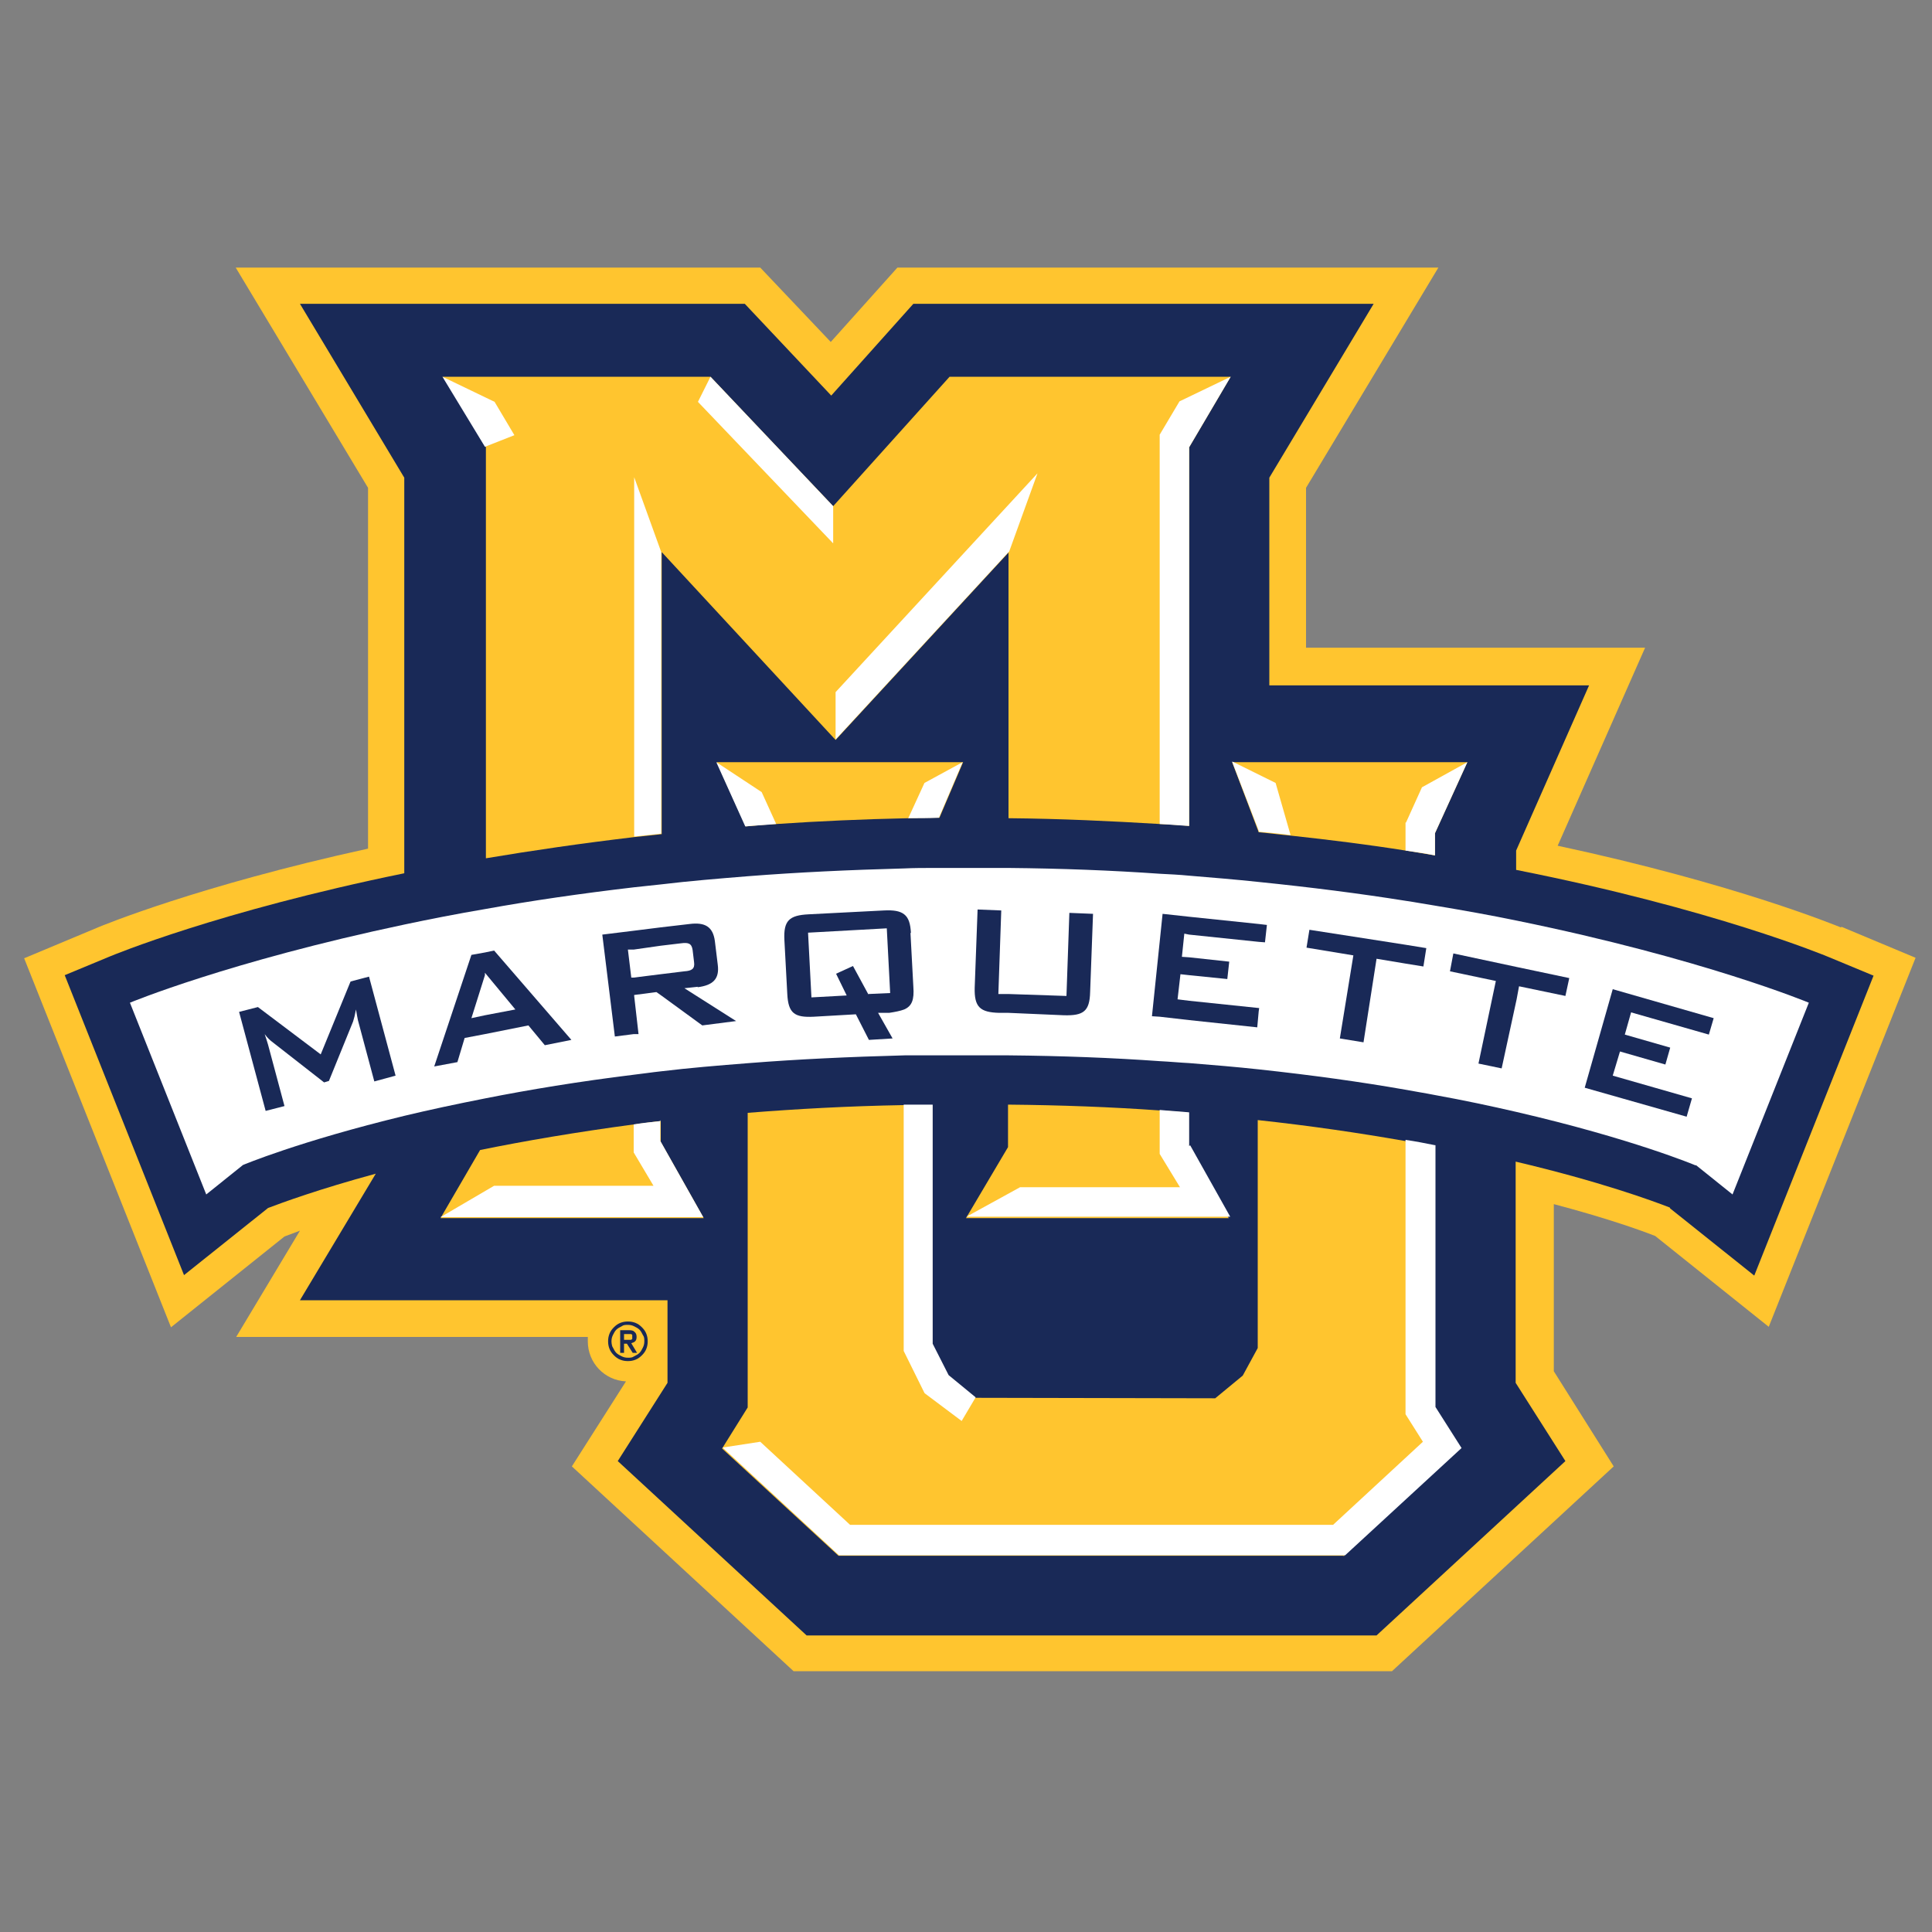
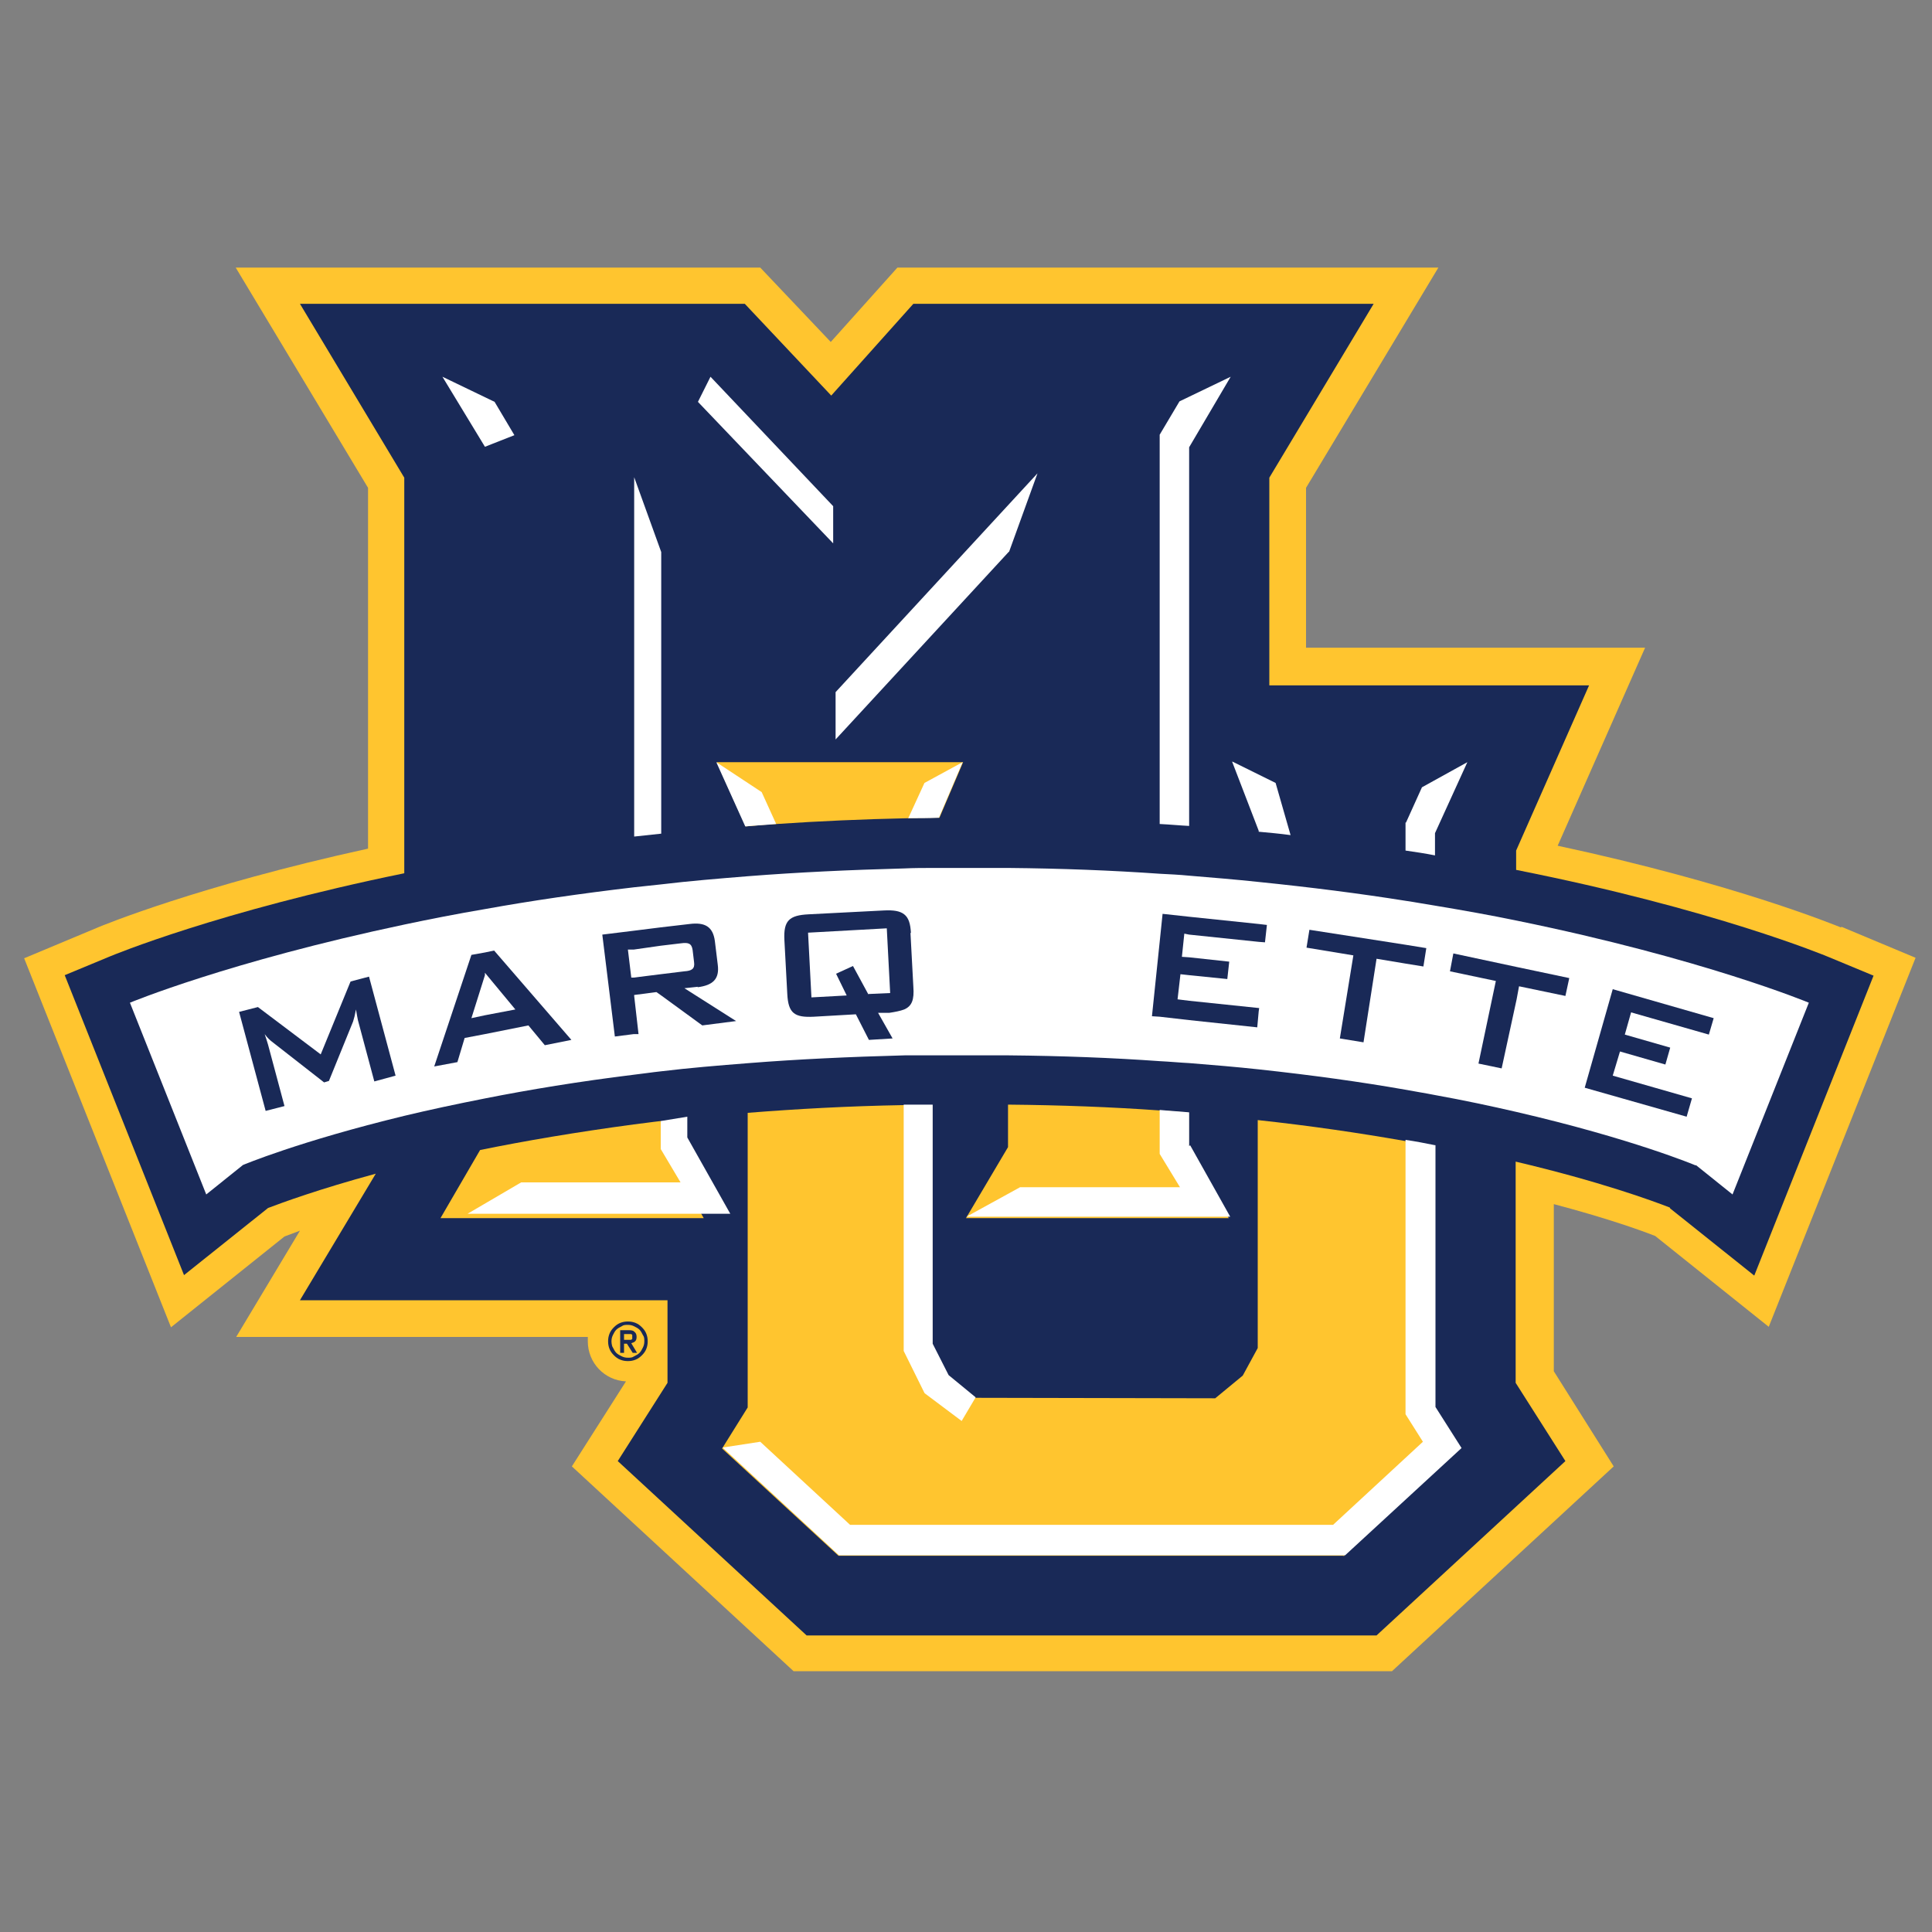
<svg xmlns="http://www.w3.org/2000/svg" viewBox="0 0 40 40" height="40" width="40" id="Layer_1">
  <rect x="0" y="0" width="40" height="40" fill="#808080" stroke="none" />
  <path fill="#ffc52f" d="M38.11,19.2c-.08-.03-2.17-.9-5.86-1.69l1.81-4.1h-7.02v-3.31l2.74-4.56h-11.2l-1.38,1.54-1.46-1.54H4.88l2.74,4.56v7.47c-3.52.77-5.52,1.6-5.59,1.63l-1.53.64,3.04,7.64,2.35-1.88c.08-.03.19-.07.32-.12l-1.32,2.2h7.28s0,.06,0,.09c0,.45.35.81.79.83l-1.12,1.76,4.59,4.24h12.39l4.59-4.24-1.24-1.97v-3.46c1.06.28,1.77.53,2.1.66l2.35,1.88,3.04-7.64-1.53-.64Z" />
  <path fill="#192957" d="M34.58,25.02l1.74,1.39,2.47-6.21-.94-.39c-.05-.02-2.37-.99-6.46-1.8v-.4l1.51-3.42h-6.62v-4.3l2.16-3.6h-9.53l-1.7,1.9-1.79-1.9H6.21l2.16,3.6v8.19c-3.86.79-6.04,1.7-6.09,1.72l-.94.39,2.47,6.21,1.74-1.39c.29-.11,1.05-.39,2.23-.71l-1.57,2.62h7.61v1.71l-1.03,1.62,3.91,3.61h11.8l3.91-3.61-1.03-1.62v-4.58c1.74.41,2.83.81,3.19.95Z" />
-   <path fill="#ffc52f" d="M25.52,15.78h4.86l-.67,1.47v.46c-.2-.03-.4-.07-.61-.1-.75-.12-1.55-.22-2.38-.31-.22-.02-.44-.05-.66-.07h0s-.55-1.45-.55-1.45h.01Z" />
  <path fill="#ffc52f" d="M19.94,15.78l-.49,1.15c-.22,0-.43,0-.64.01-.94.02-1.85.06-2.73.12-.22.01-.43.03-.64.05l-.6-1.33h5.11Z" />
  <path fill="#ffc52f" d="M27.84,32.21h-10.48l-2.41-2.22h0s.53-.85.53-.85v-6.1c1.01-.08,2.08-.14,3.22-.16.2,0,.4,0,.6,0v4.95s.32.65.32.65l.56.46h.01s4.97.01,4.97.01l.57-.47.31-.57v-4.72c1.11.12,2.12.27,3.03.43.21.04.41.07.61.11v5.42l.54.85-2.41,2.22Z" />
-   <path fill="#ffc52f" d="M9.16,7.8h5.55l2.54,2.68h0s2.41-2.68,2.41-2.68h5.82,0l-.86,1.46v7.84c-.2-.02-.4-.03-.61-.04-1-.06-2.04-.11-3.13-.12v-5.5s0,0,0,0l-3.58,3.88h0s-3.6-3.89-3.6-3.89h0s0,5.84,0,5.84c-.19.02-.38.04-.56.06-1.1.13-2.13.28-3.08.44v-8.51s0,0,0,0l-.88-1.45h0Z" />
  <path fill="#ffc52f" d="M9.12,25.22h0s.82-1.41.82-1.41c.93-.19,1.99-.37,3.18-.53.18-.02.37-.05.56-.07v.43s.89,1.58.89,1.58h-5.44Z" />
  <path fill="#ffc52f" d="M20,25.22h0s.87-1.47.87-1.47v-.88c1.1.01,2.15.05,3.13.12.21.01.41.03.61.05v.7s.83,1.48.83,1.48h-5.46Z" />
  <path fill="#fff" d="M24.01,9.01v8.05c.21.01.41.03.61.04v-7.84s.86-1.46.86-1.46l-1.06.51-.41.69Z" />
-   <path fill="#fff" d="M13.68,23.21c-.19.02-.38.04-.56.07v.58s.41.69.41.69h-3.3l-1.11.65h0s5.44,0,5.44,0l-.89-1.58v-.43Z" />
+   <path fill="#fff" d="M13.68,23.21v.58s.41.69.41.69h-3.3l-1.11.65h0s5.44,0,5.44,0l-.89-1.58v-.43Z" />
  <polygon fill="#fff" points="10.65 9.01 10.24 8.32 9.16 7.8 9.16 7.8 10.04 9.25 10.65 9.01" />
  <polygon fill="#fff" points="17.25 11.25 17.25 10.48 17.25 10.48 14.71 7.8 14.45 8.32 17.25 11.25" />
  <polygon fill="#fff" points="17.3 14.33 17.3 15.31 20.89 11.42 20.89 11.43 21.48 9.8 17.3 14.33" />
  <path fill="#fff" d="M13.13,17.32c.19-.02.37-.04.56-.06v-5.83s-.56-1.55-.56-1.55v7.45Z" />
  <path fill="#fff" d="M24.62,23.73v-.7c-.2-.02-.41-.03-.61-.05v.91l.42.69h-3.31l-1.11.61h0s5.46,0,5.46,0l-.83-1.48Z" />
  <path fill="#fff" d="M26.06,17.22c.22.02.44.04.66.07l-.31-1.08-.89-.44h-.01l.55,1.43h0Z" />
  <path fill="#fff" d="M29.1,17.03v.58c.21.03.41.06.61.1v-.46l.67-1.47h0l-.94.52-.33.73Z" />
  <path fill="#fff" d="M14.83,15.78h0l.6,1.33c.21-.02.43-.03.64-.05l-.3-.66-.94-.62Z" />
  <path fill="#fff" d="M29.71,23.71c-.2-.04-.4-.08-.61-.11v5.68l.36.57-1.86,1.72h-10l-1.86-1.72-.78.12h0s2.41,2.23,2.41,2.23h10.48l2.41-2.22-.54-.85v-5.42Z" />
  <path fill="#fff" d="M19.15,28.85l.76.57.29-.49-.56-.46-.33-.65v-4.95c-.2,0-.4,0-.6,0v5.1s.43.87.43.87Z" />
  <path fill="#fff" d="M18.8,16.94c.21,0,.43,0,.64-.01l.49-1.15h0l-.79.43-.34.74Z" />
  <path fill="#fff" d="M35.11,24.12l.76.61,1.58-3.97s-2.18-.91-6.05-1.7c-.53-.11-1.09-.21-1.69-.31-.2-.03-.4-.07-.61-.1-.94-.15-1.96-.28-3.04-.39-.47-.05-.95-.09-1.44-.13-.2-.02-.41-.03-.61-.04-1-.07-2.04-.11-3.13-.12-.27,0-.54,0-.82,0-.25,0-.49,0-.73,0-.2,0-.41,0-.61.01-1.13.03-2.2.08-3.22.16-.62.05-1.23.1-1.81.17-.19.02-.38.04-.56.06-1.11.13-2.14.28-3.08.45-.59.1-1.15.21-1.67.32-3.65.77-5.69,1.62-5.69,1.62l1.58,3.97.76-.61s1.16-.49,3.35-1.02c.5-.12,1.06-.24,1.67-.36.91-.18,1.94-.35,3.08-.49.18-.02.37-.05.56-.07.58-.07,1.18-.12,1.82-.17,1.01-.08,2.08-.13,3.22-.16.2,0,.4,0,.6,0,.24,0,.49,0,.74,0,.27,0,.54,0,.81,0,1.1.01,2.15.05,3.13.12.21.01.41.03.61.04.5.04.98.08,1.44.13,1.11.12,2.12.26,3.03.42.21.04.41.07.61.11.61.11,1.17.23,1.69.35,2.42.56,3.72,1.11,3.72,1.11Z" />
  <path fill="#192957" d="M7.25,20.34l-.61,1.49-1.3-.98-.39.1.55,2.05.39-.1-.34-1.27c-.02-.07-.04-.13-.07-.22.05.07.11.13.18.18l1.05.82.1-.03.5-1.23c.02-.06.04-.14.06-.25.02.11.03.18.04.22l.34,1.27.44-.12-.55-2.05-.38.1Z" />
  <path fill="#192957" d="M10.04,19.72l-.28.05-.77,2.31.48-.09.15-.5.42-.08.9-.18.34.41.55-.11-1.6-1.85-.19.04ZM10.04,21.02l-.28.06.28-.89v-.05s.63.76.63.76l-.63.12Z" />
  <path fill="#192957" d="M14.44,20.44c.32-.04.46-.17.42-.47l-.06-.49c-.04-.29-.2-.39-.52-.35l-.6.07-.56.07-.65.08.26,2.11.39-.05h.1s-.09-.79-.09-.79v-.02s0,0,0,0l.46-.06.1.07.85.62.7-.09-1.07-.68.28-.03ZM13.12,20.24h-.05s-.07-.58-.07-.58h.12s.56-.08.56-.08l.42-.05c.15-.02.22,0,.24.14l.03.25c.02.14-.05.18-.2.19l-.49.06-.56.07Z" />
  <path fill="#192957" d="M18.86,19.32c-.01-.2-.05-.32-.14-.39-.09-.07-.22-.09-.42-.08l-1.56.08c-.4.02-.52.13-.5.53l.06,1.12c.02.4.15.49.55.47l.87-.05.27.53.49-.03-.3-.53h.23c.13-.02.23-.04.31-.07.16-.07.21-.2.19-.47l-.06-1.12ZM17.98,20.59l-.32-.59-.35.16.22.45-.73.04-.07-1.34,1.63-.09.07,1.34-.45.02Z" />
-   <path fill="#192957" d="M22.07,20.62l-1.19-.04h-.21s.06-1.73.06-1.73l-.49-.02-.06,1.62c-.01.4.11.51.51.52h.19s1.15.05,1.15.05c.4.01.53-.08.54-.48l.06-1.62-.49-.02-.06,1.72Z" />
  <polygon fill="#192957" points="24.62 18.98 24.07 18.92 24.01 19.5 23.85 21.04 24.01 21.05 24.62 21.12 26.03 21.27 26.06 20.94 26.07 20.87 26.06 20.87 24.62 20.72 24.38 20.69 24.44 20.17 24.62 20.19 25.41 20.27 25.45 19.91 24.62 19.82 24.47 19.81 24.52 19.33 24.62 19.35 26.06 19.5 26.19 19.51 26.23 19.15 26.06 19.13 24.62 18.98" />
  <polygon fill="#192957" points="27.11 19.25 27.05 19.62 28.02 19.78 27.74 21.5 28.23 21.58 28.5 19.85 29.1 19.95 29.47 20.01 29.53 19.63 29.1 19.56 27.11 19.25" />
  <polygon fill="#192957" points="31.45 20.42 32.41 20.62 32.49 20.25 31.4 20.02 30.09 19.74 30.02 20.11 30.97 20.31 30.61 22.02 31.09 22.12 31.4 20.69 31.45 20.42" />
  <polygon fill="#192957" points="35.03 22.74 33.39 22.27 33.54 21.77 34.48 22.04 34.58 21.69 33.64 21.42 33.77 20.96 35.38 21.42 35.48 21.08 33.39 20.48 32.81 22.52 34.92 23.12 35.03 22.74" />
  <path fill="#192957" d="M12.59,27.77c0-.06.01-.11.03-.16.02-.05.05-.09.09-.13.04-.04.08-.07.13-.09.05-.02.1-.03.16-.03s.11.01.16.03c.05.02.09.05.13.09.04.04.07.08.09.13.02.05.03.1.03.16s-.01.11-.03.16c-.02.05-.05.09-.09.13-.04.04-.08.07-.13.09-.05.02-.1.03-.16.03s-.11-.01-.16-.03c-.05-.02-.09-.05-.13-.09-.04-.04-.07-.08-.09-.13-.02-.05-.03-.1-.03-.16ZM12.66,27.77s0,.09.03.13c.02.04.04.08.07.11.03.03.07.05.11.07.04.02.08.03.13.03s.09,0,.13-.03c.04-.02.08-.04.11-.07.03-.03.05-.07.07-.11.02-.04.03-.08.03-.13s0-.09-.03-.13c-.02-.04-.04-.08-.07-.11s-.07-.05-.11-.07c-.04-.02-.08-.03-.13-.03s-.09,0-.13.03c-.04.02-.08.04-.11.07-.03.03-.05.07-.07.11-.02.04-.03.08-.03.13ZM12.84,27.54h.18c.06,0,.1.01.12.04.03.02.04.06.04.1,0,.04-.01.07-.03.09-.02.02-.05.03-.08.04l.12.2h-.09l-.12-.19h-.06v.19h-.08v-.46ZM12.92,27.74h.06s.03,0,.04,0c.01,0,.02,0,.04,0,.01,0,.02-.01.03-.02,0,0,0-.02,0-.04s0-.03,0-.04c0,0-.01-.02-.03-.02-.01,0-.02,0-.04,0-.01,0-.03,0-.04,0h-.06v.13Z" />
</svg>